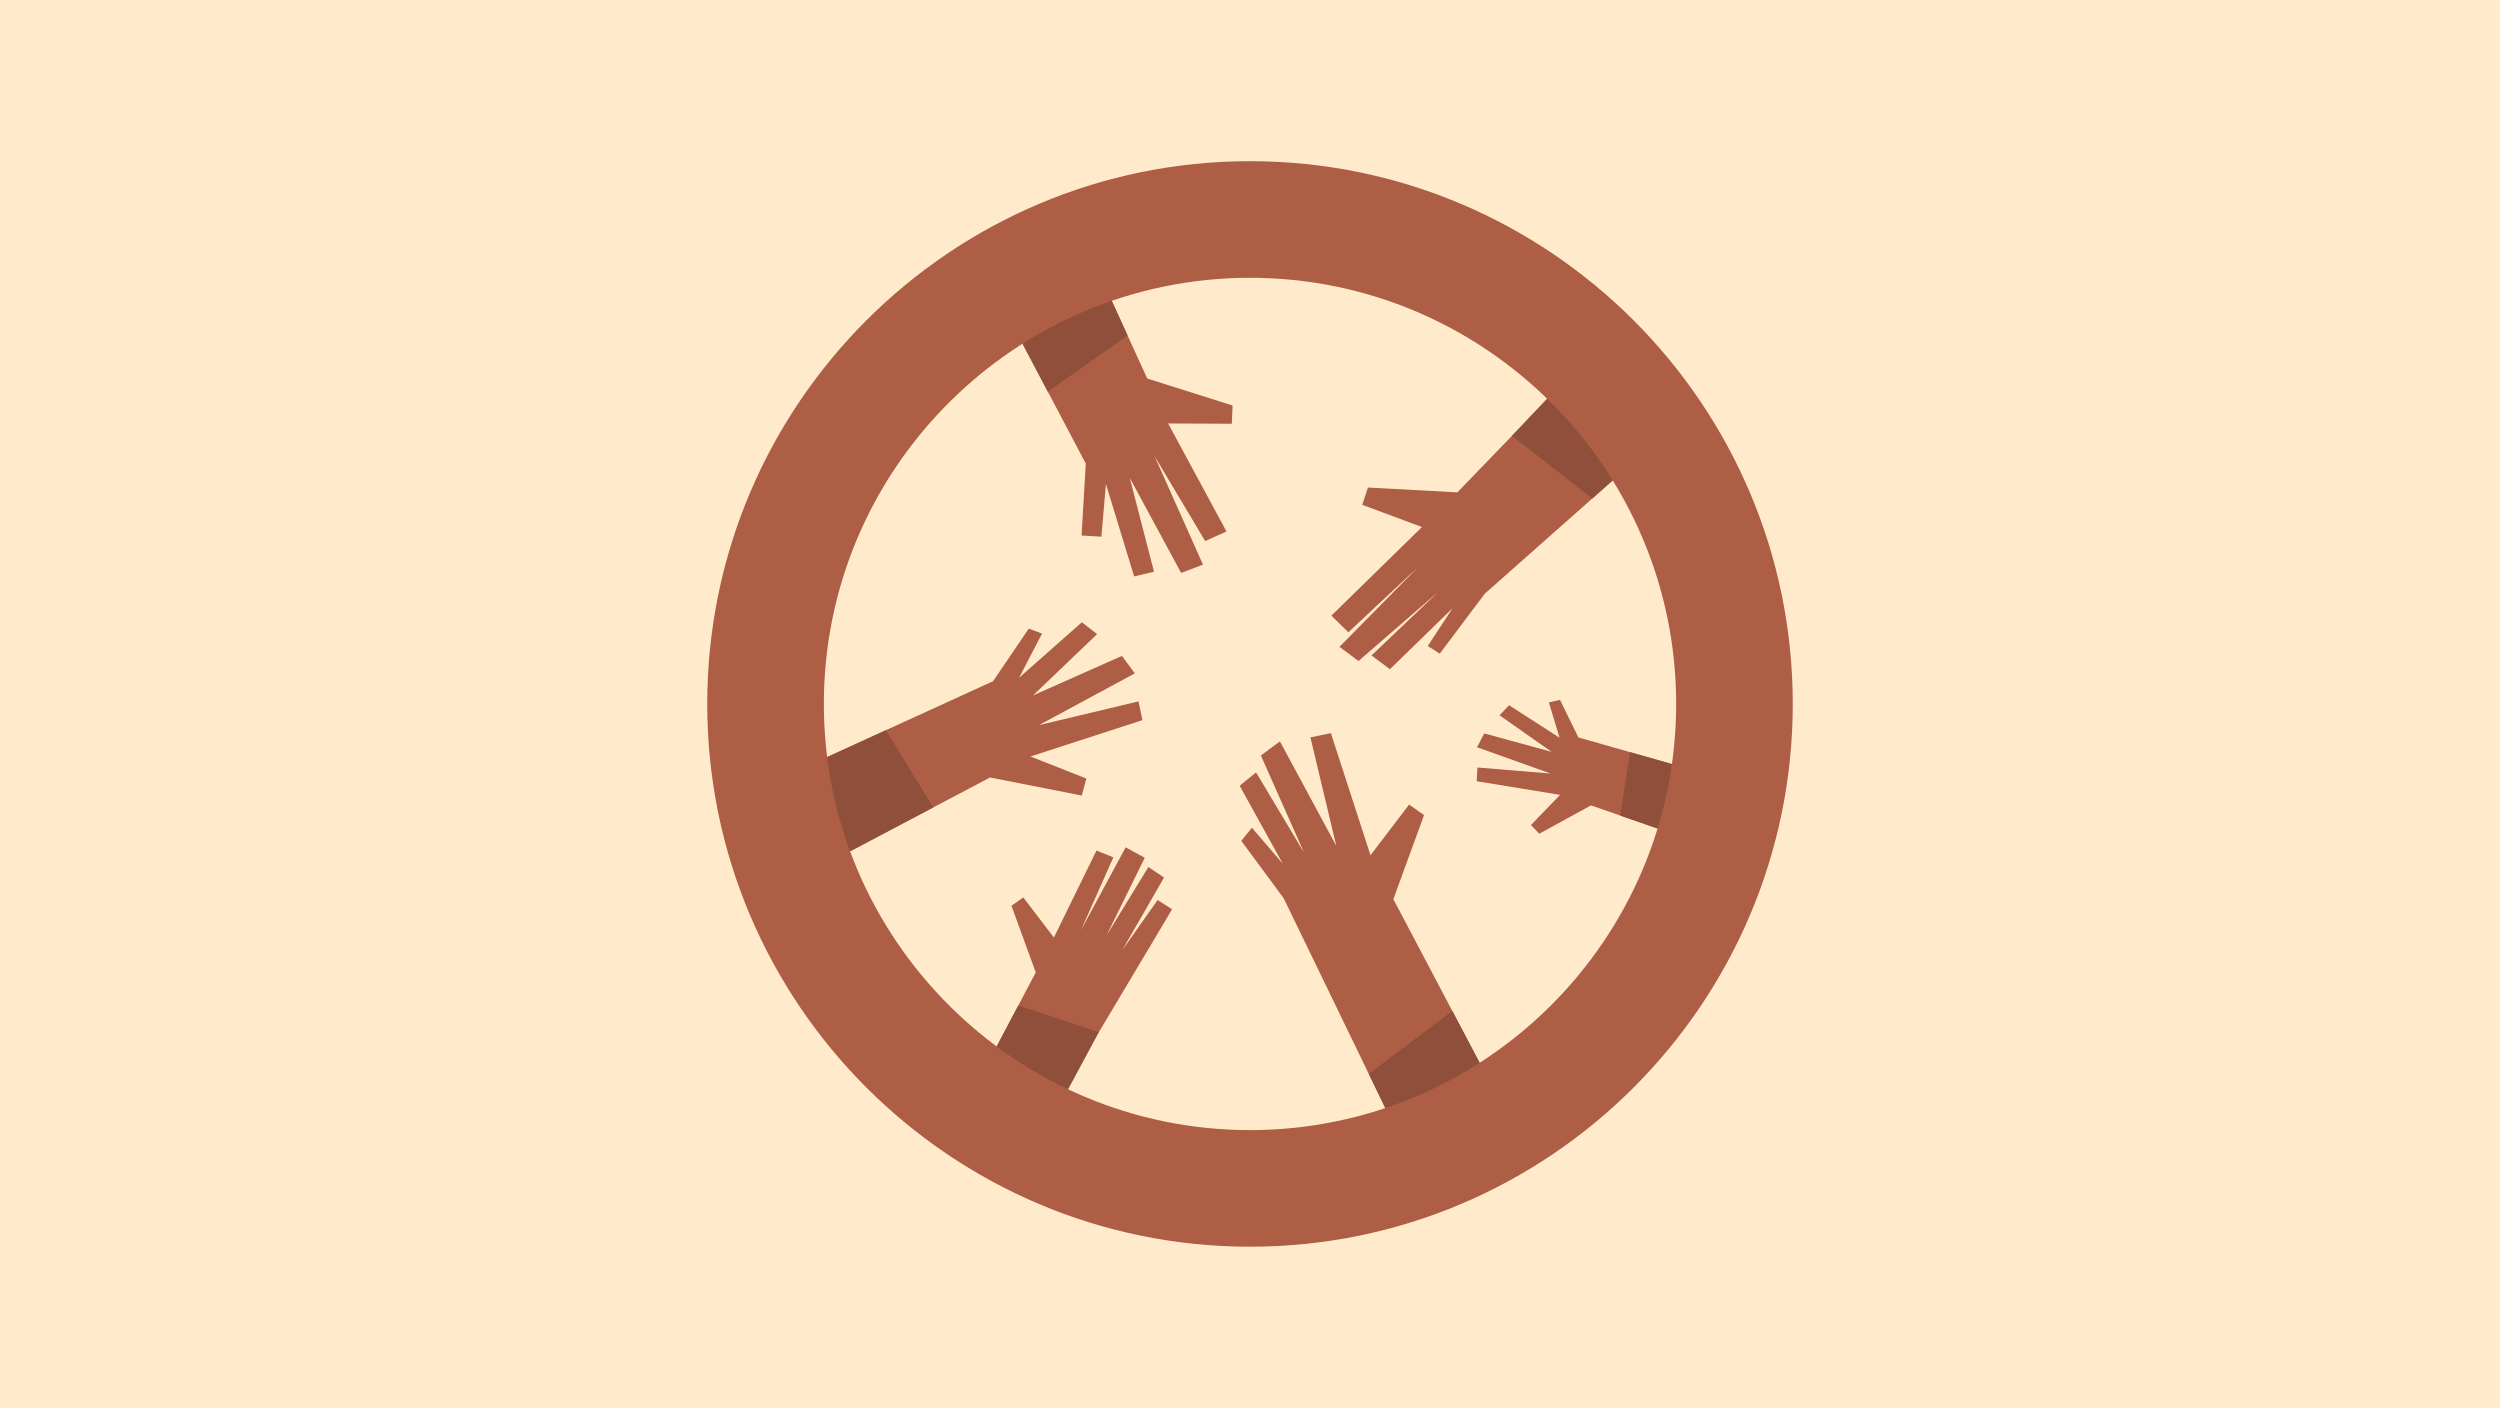
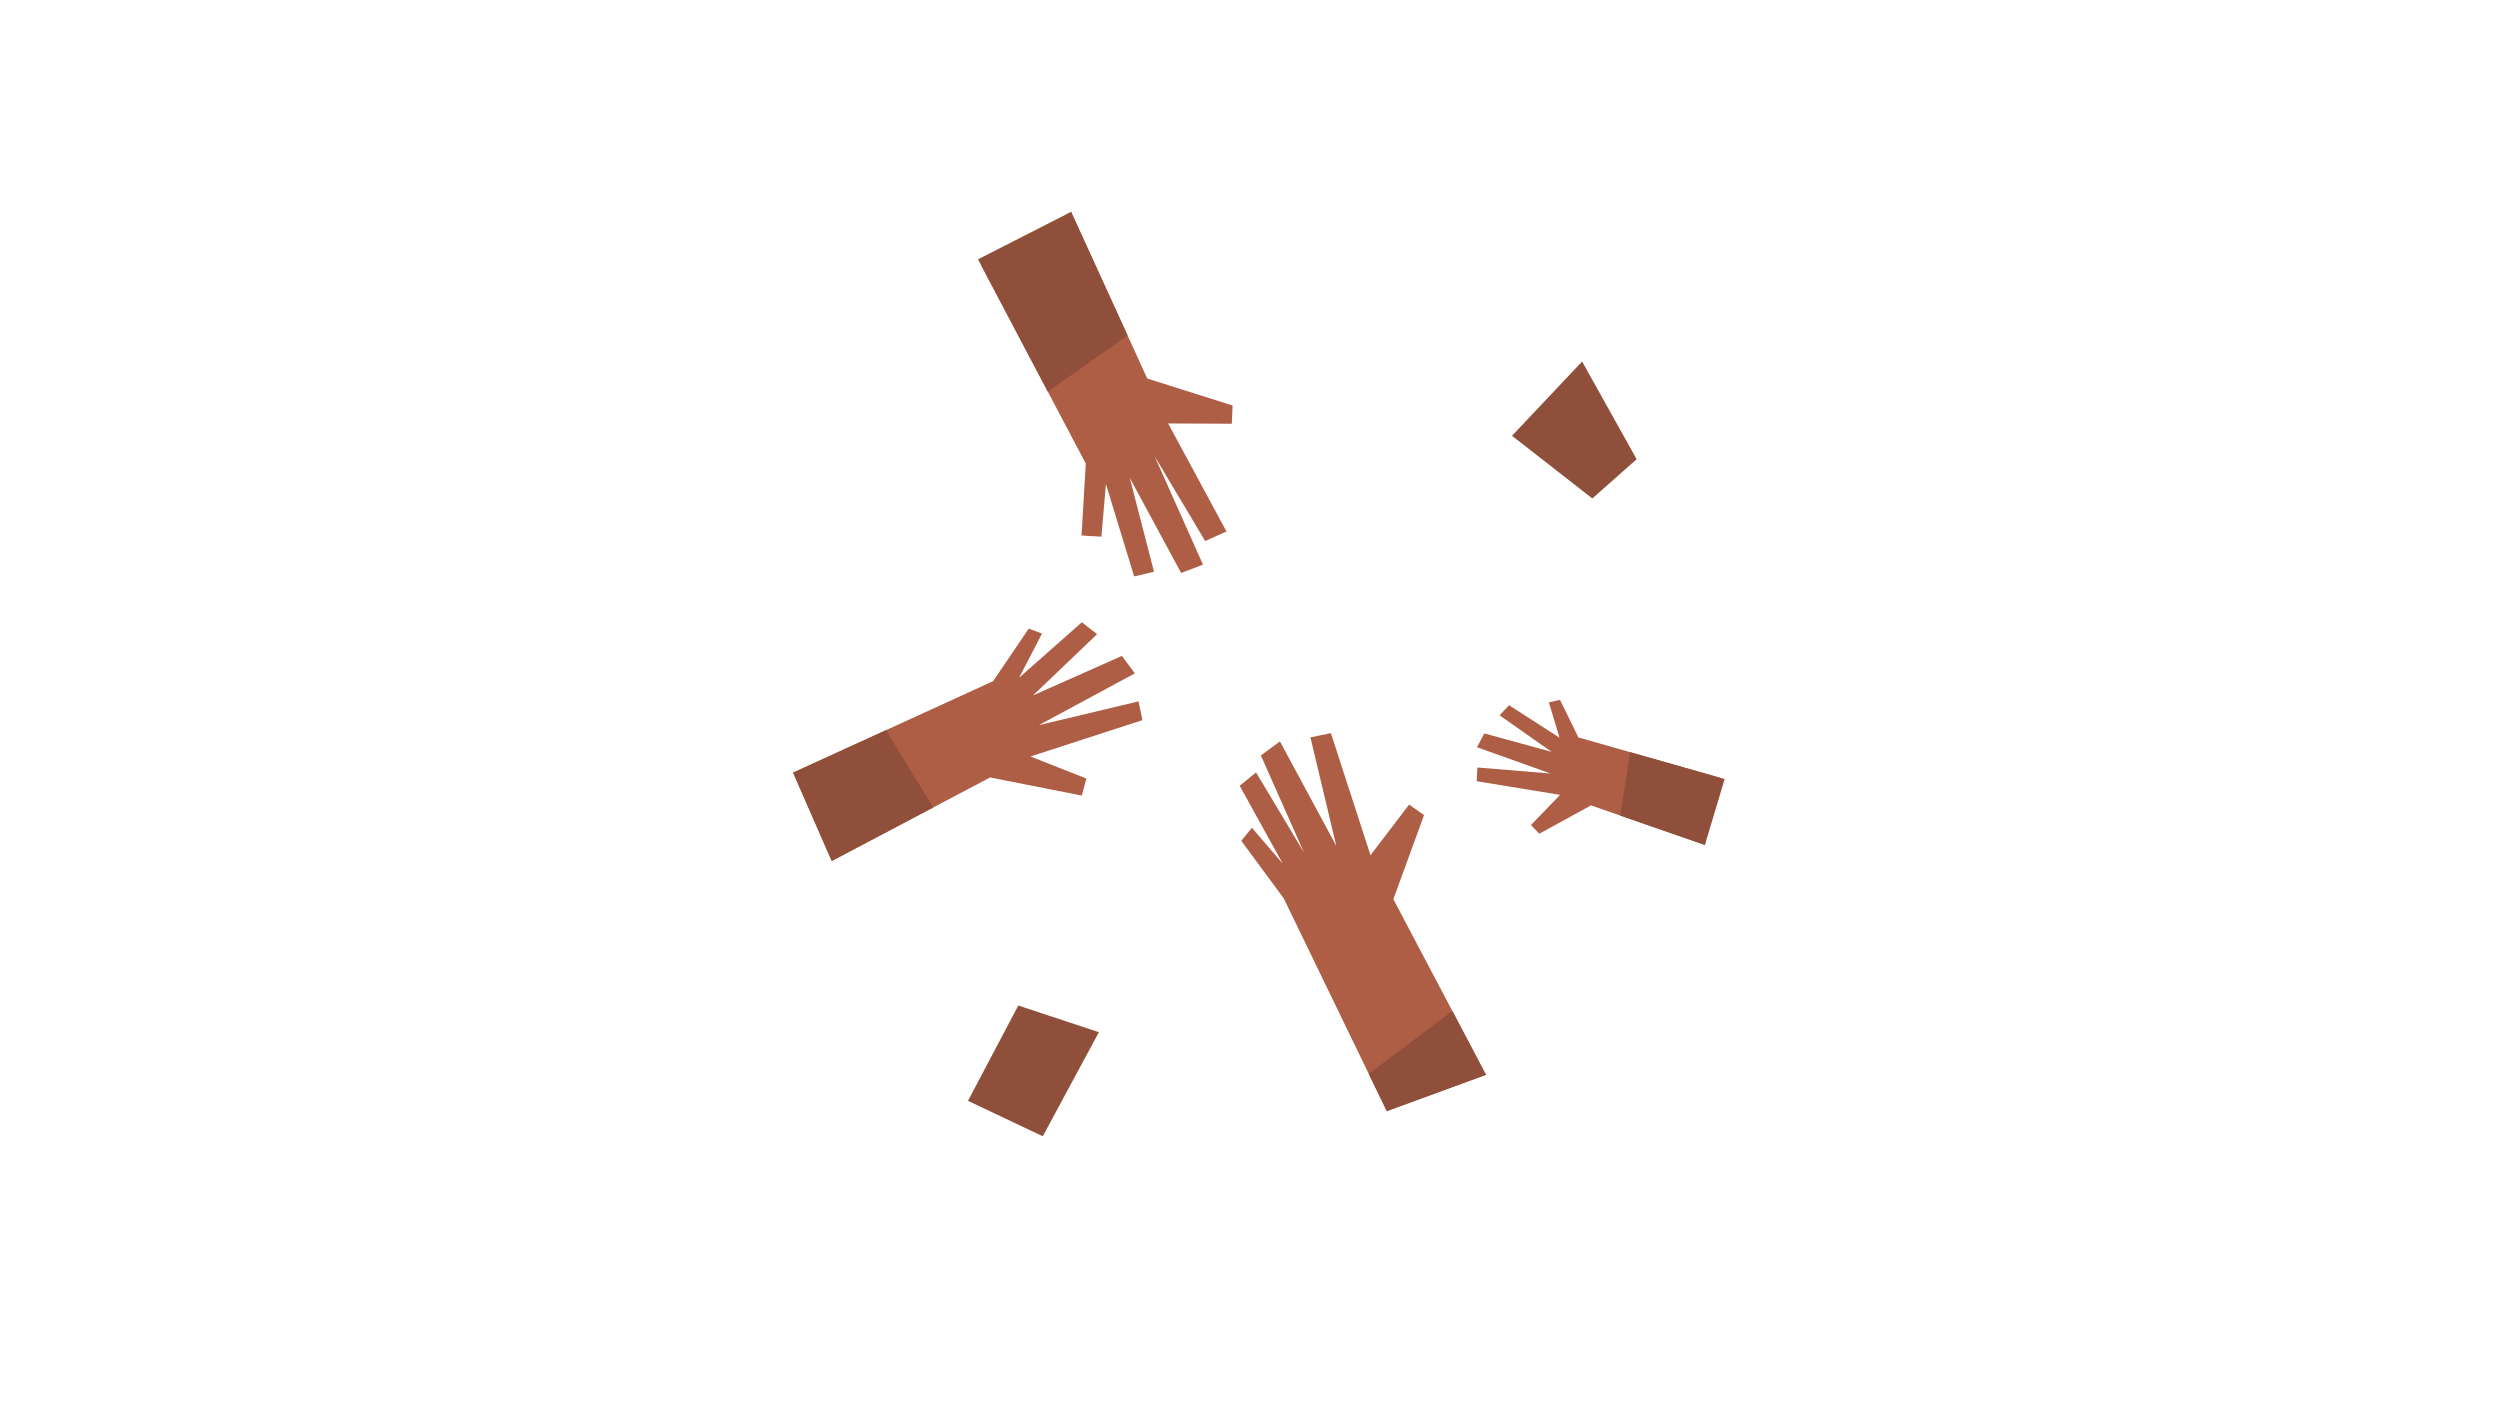
<svg xmlns="http://www.w3.org/2000/svg" id="Layer_1" viewBox="0 0 760 428">
  <defs>
    <style>.cls-1{fill:#ffeacc;}.cls-1,.cls-2,.cls-3{stroke-width:0px;}.cls-2{fill:#8f4f3a;}.cls-3{fill:#ad5e45;}</style>
  </defs>
-   <rect class="cls-1" width="760" height="428" />
  <polygon class="cls-3" points="451.74 326.74 423.58 273.35 432.91 247.79 428.37 244.59 416.63 259.99 404.59 222.87 398.37 224.16 406.24 257.17 389.1 225.39 383.3 229.66 396.4 259.14 381.84 234.81 376.86 238.87 389.97 262.58 380.58 251.63 377.35 255.61 390.25 273.09 421.59 337.78 451.74 326.74" />
  <polygon class="cls-2" points="421.59 337.78 451.74 326.74 441.51 307.35 416.11 326.46 421.59 337.78" />
-   <polygon class="cls-3" points="480.8 110.58 443.03 149.68 415.86 148.21 414.12 153.47 432.27 160.22 404.74 187.16 409.89 192.22 431.03 172.46 407.2 196.64 412.98 200.95 437.36 179.81 416.94 199.26 422.53 203.44 441.57 184.91 434.04 196.38 437.68 198.72 451.38 180.48 497.54 139.6 480.8 110.58" />
  <polygon class="cls-2" points="497.54 139.6 480.96 109.9 459.65 132.48 484.07 151.53 497.54 139.6" />
  <polygon class="cls-3" points="325.61 64.41 348.76 115.07 374.71 123.28 374.47 128.82 355.11 128.73 372.85 161.57 366.37 164.48 350.99 138.68 365.71 171.65 359.07 174.18 343.44 145.26 350.82 173.81 344.78 175.23 336.2 147.14 334.83 163.15 328.79 162.79 330.08 140.94 298.4 80.87 325.61 64.41" />
  <polygon class="cls-2" points="318.52 119.03 342.79 102 325.61 64.41 297.32 78.83 318.52 119.03" />
-   <polyline class="cls-3" points="314.79 325.55 334.06 313.78 356.32 276.42 351.92 273.61 341.15 288.87 353.87 266.76 349.1 263.58 336.41 284.34 348 260.76 342.2 257.59 328.61 282.78 338.46 260.64 333.33 258.56 320.38 285.01 311.07 272.81 307.48 275.35 314.87 295.61 294.27 334.65 317.77 343.77" />
  <polygon class="cls-2" points="334.06 313.78 309.56 305.68 294.27 334.65 317.01 345.43 334.06 313.78" />
  <polygon class="cls-3" points="518.28 256.86 483.65 244.84 467.94 253.45 465.41 250.81 474.26 241.64 448.91 237.49 449.14 233.32 471.4 235.16 449.01 227.16 451.22 222.96 471.7 228.57 455.86 217.45 458.76 214.39 474.1 224.27 470.85 213.51 474.25 212.77 479.83 224.18 522.83 236.42 518.28 256.86" />
  <polygon class="cls-2" points="495.52 228.65 492.58 247.94 518.28 256.86 524.29 236.84 495.52 228.65" />
  <polygon class="cls-3" points="252.85 261.74 300.98 236.35 328.86 241.85 330.25 236.67 313.25 229.97 347.3 218.92 346.11 213.22 315.83 220.44 344.98 204.71 341.07 199.39 314.02 211.42 333.52 192.78 328.88 189.17 309.82 206.01 316.77 192.61 312.74 191.1 301.9 207.08 241.1 234.88 252.85 261.74" />
  <polygon class="cls-2" points="269.35 221.97 283.68 245.47 252.85 261.74 241.1 234.88 269.35 221.97" />
-   <path class="cls-3" d="M380,379c-90.98,0-165-74.02-165-165S289.02,49,380,49s165,74.02,165,165-74.02,165-165,165ZM380,84.45c-71.43,0-129.55,58.11-129.55,129.55s58.11,129.55,129.55,129.55,129.55-58.11,129.55-129.55-58.11-129.55-129.55-129.55Z" />
</svg>